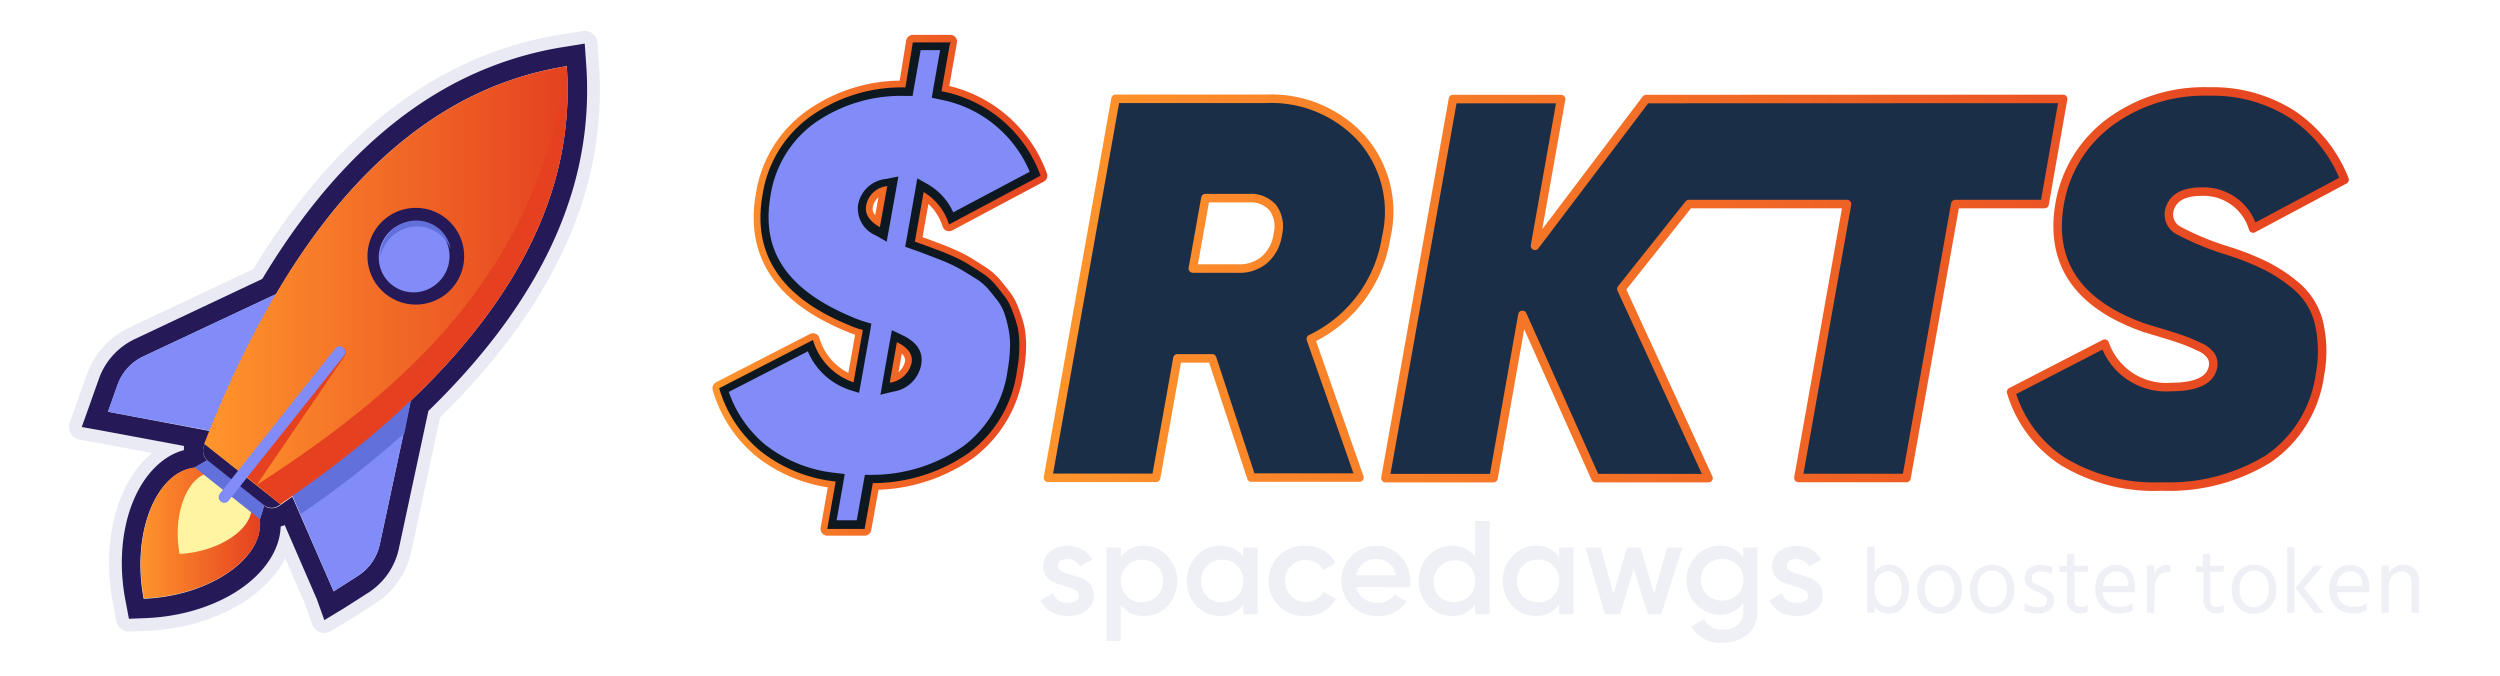
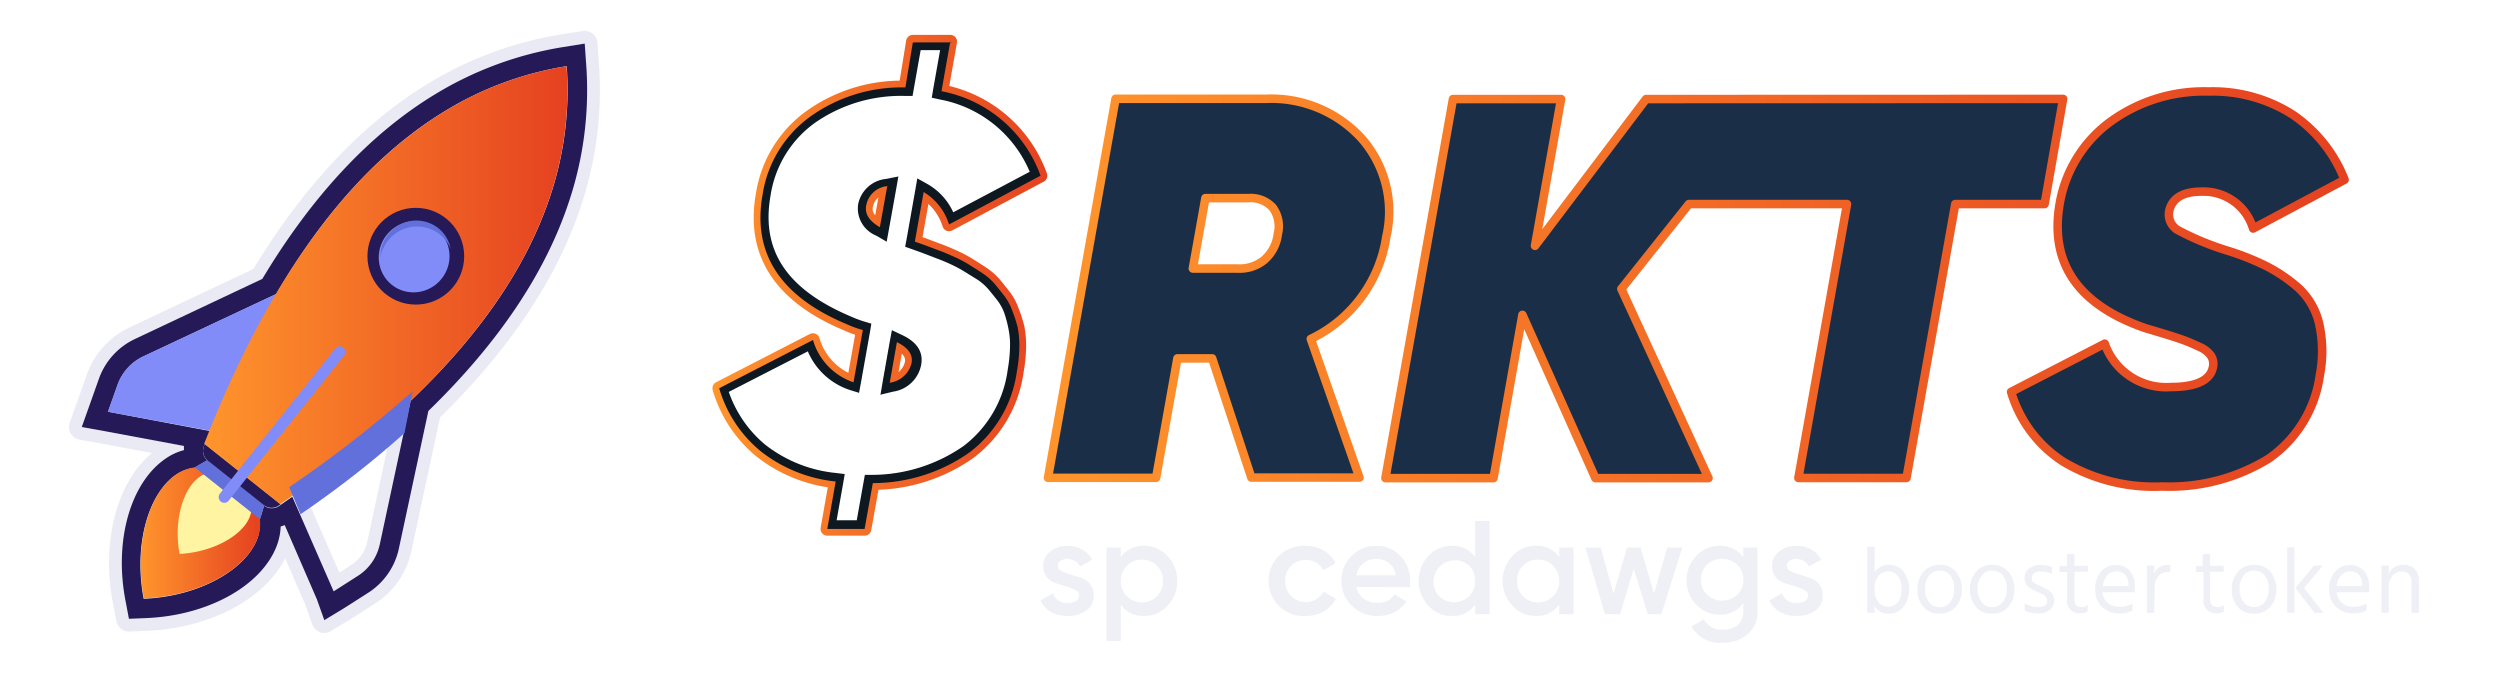
<svg xmlns="http://www.w3.org/2000/svg" xmlns:xlink="http://www.w3.org/1999/xlink" id="Layer_1" data-name="Layer 1" viewBox="0 0 185 50">
  <defs>
    <linearGradient id="linear-gradient" x1="52.66" y1="21.1" x2="77.5" y2="21.1" gradientUnits="userSpaceOnUse">
      <stop offset="0" stop-color="#ff952c" />
      <stop offset="1" stop-color="#e54120" />
    </linearGradient>
    <linearGradient id="linear-gradient-2" x1="10.41" y1="39.42" x2="19.25" y2="39.42" xlink:href="#linear-gradient" />
    <linearGradient id="linear-gradient-3" x1="15.15" y1="21.1" x2="42.01" y2="21.1" xlink:href="#linear-gradient" />
    <linearGradient id="linear-gradient-4" x1="77.22" y1="21.35" x2="173.81" y2="21.35" xlink:href="#linear-gradient" />
  </defs>
  <g>
    <path d="M74.91,23a4,4,0,0,0-.58-1.09c-.26-.33-.5-.64-.74-.92a4.36,4.36,0,0,0-.9-.78c-.36-.24-.7-.45-1-.64A8.9,8.9,0,0,0,70.6,19c-.41-.19-.78-.34-1.1-.46l-1.12-.42-.68-.24.65-3.67a4.27,4.27,0,0,1,1.88,2.4L77,13a9.72,9.72,0,0,0-7.33-6.25l.65-3.67H67.55L67,6.47a11.61,11.61,0,0,0-7,2.13,8.75,8.75,0,0,0-3.57,5.81q-1.16,6.53,6.3,9.61a7,7,0,0,0,1.12.4l-.69,3.87a4.68,4.68,0,0,1-3-3.13l-6.94,3.57a9.45,9.45,0,0,0,3.07,4.66,10.72,10.72,0,0,0,5.55,2.24l-.62,3.51h2.76l.61-3.39a12.42,12.42,0,0,0,7.15-2.27,9.05,9.05,0,0,0,3.51-6,10.94,10.94,0,0,0,.18-1.74,7,7,0,0,0-.12-1.5A9.55,9.55,0,0,0,74.91,23Zm-8.54,2.34c.83.4,1.19.91,1.09,1.52a1.91,1.91,0,0,1-1.62,1.48Zm-.72-11.51-.54,3c-.8-.46-1.15-1-1-1.66A1.75,1.75,0,0,1,65.65,13.81Z" fill="none" stroke-linejoin="round" stroke="url(#linear-gradient)" />
    <g>
-       <path d="M62.15,35.36l-.33,0a10.42,10.42,0,0,1-5.39-2.16,9.15,9.15,0,0,1-2.89-4.27l6.39-3.28a4.89,4.89,0,0,0,3.06,3l.34.1.8-4.49-.27-.08a9.2,9.2,0,0,1-1.08-.38c-4.87-2-6.87-5-6.12-9.28a8.47,8.47,0,0,1,3.45-5.61A11.34,11.34,0,0,1,67,6.79h.27l.6-3.4H70L69.31,7l.3.06a9.41,9.41,0,0,1,7,5.8l-6.21,3.31a4.48,4.48,0,0,0-1.89-2.24l-.39-.21-.77,4.36.93.33,1.12.42c.32.12.68.27,1.08.46a10.14,10.14,0,0,1,1,.54q.45.27,1,.63a4.08,4.08,0,0,1,.84.73c.23.27.48.58.73.9a3.56,3.56,0,0,1,.53,1,9.36,9.36,0,0,1,.33,1.22,6.41,6.41,0,0,1,.12,1.43,13.49,13.49,0,0,1-.18,1.7,8.84,8.84,0,0,1-3.38,5.79,12.21,12.21,0,0,1-7,2.2h-.25l-.6,3.39H61.53Zm3.3-6.61.47-.12a2.19,2.19,0,0,0,1.84-1.73c.1-.53-.05-1.28-1.25-1.86l-.37-.18Zm.14-15.25a2,2,0,0,0-1.83,1.63,1.91,1.91,0,0,0,1.19,2l.39.22.7-3.93Z" fill="#818cf8" />
      <path d="M69.57,3.7l-.52,2.93-.1.6.59.13a9,9,0,0,1,6.66,5.35l-5.66,3a4.59,4.59,0,0,0-1.89-2.08l-.77-.43-.15.87-.65,3.67-.1.52.51.18.67.24L69,19l.28.11c.3.11.65.25,1.06.44a9.53,9.53,0,0,1,1,.53l1,.62a4,4,0,0,1,.77.67c.23.27.46.56.72.89a3.64,3.64,0,0,1,.49.91,9.2,9.2,0,0,1,.31,1.18,5.86,5.86,0,0,1,.11,1.36,11,11,0,0,1-.17,1.65A8.46,8.46,0,0,1,71.31,33a11.89,11.89,0,0,1-6.81,2.14l-.5,0-.09.5L63.4,38.5H61.91l.49-2.77.11-.65L61.86,35a10.09,10.09,0,0,1-5.23-2.09A8.83,8.83,0,0,1,53.93,29l5.85-3a5.1,5.1,0,0,0,3.11,2.86l.68.21.13-.7.69-3.87.09-.55-.54-.16a8.66,8.66,0,0,1-1-.38c-4.71-2-6.64-4.86-5.92-8.93A8.12,8.12,0,0,1,60.29,9.1,11.13,11.13,0,0,1,67,7.1h.53l.09-.52.51-2.87h1.49m-4,14.14.16-.88.54-3,.16-.91-.91.18a2.34,2.34,0,0,0-2.07,1.89,2.17,2.17,0,0,0,1.35,2.31l.77.45m-.52,11.33,1-.24a2.47,2.47,0,0,0,2.07-2c.11-.63,0-1.53-1.42-2.19l-.75-.36-.15.81-.53,3-.17,1m5.27-26.1H67.55L67,6.47a11.61,11.61,0,0,0-7,2.13,8.75,8.75,0,0,0-3.57,5.81q-1.16,6.53,6.3,9.61a7,7,0,0,0,1.12.4l-.69,3.87a4.68,4.68,0,0,1-3-3.13l-6.94,3.57a9.45,9.45,0,0,0,3.07,4.66,10.72,10.72,0,0,0,5.55,2.24l-.62,3.51h2.76l.61-3.39a12.42,12.42,0,0,0,7.15-2.27,9.05,9.05,0,0,0,3.51-6,10.94,10.94,0,0,0,.18-1.74,7,7,0,0,0-.12-1.5A9.55,9.55,0,0,0,74.91,23a4,4,0,0,0-.58-1.09c-.26-.33-.5-.64-.74-.92a4.36,4.36,0,0,0-.9-.78c-.36-.24-.7-.45-1-.64A8.9,8.9,0,0,0,70.6,19c-.41-.19-.78-.34-1.1-.46l-1.12-.42-.68-.24.65-3.67a4.27,4.27,0,0,1,1.88,2.4L77,13a9.72,9.72,0,0,0-7.33-6.25l.65-3.67ZM65.65,13.81l-.54,3c-.8-.46-1.15-1-1-1.66a1.75,1.75,0,0,1,1.58-1.38Zm.19,14.51.53-3c.83.4,1.19.91,1.09,1.52a1.91,1.91,0,0,1-1.62,1.48Z" fill="#0e1821" />
    </g>
  </g>
  <g>
    <path d="M41.94,4.9a24.64,24.64,0,0,1-1.2,9.55C38.91,20,35.22,25.07,30.38,29.67L28.1,40.3a3.68,3.68,0,0,1-1.61,2.31l-1.8,1.15-3.06-7-.86.6h0l-.11.08a.92.92,0,0,1-.55.17.86.86,0,0,1-.57-.2l0,0-.21.7-.12.34a3.16,3.16,0,0,1-.17,1.42c-.88,2.33-4.37,4.28-8.41,4.44-.76-4,.35-7.82,2.43-9.2a3.16,3.16,0,0,1,1.34-.49l.41-.25.52-.3,1.78,1.41-1.75-1.39A.93.93,0,0,1,15.1,33l.44-1.1L8,30.47l.71-2a3.7,3.7,0,0,1,1.89-2.09l9.84-4.62C23.81,16,27.93,11.26,32.91,8.23a24.74,24.74,0,0,1,9-3.33m1.33-1.67-1.55.25A26.21,26.21,0,0,0,32.16,7c-4.77,2.9-9.06,7.49-12.75,13.64L10,25.08A5.16,5.16,0,0,0,7.33,28l-.71,2-.57,1.6,1.67.3L13.61,33c0,.1,0,.21,0,.31a4.24,4.24,0,0,0-1.3.59c-2.66,1.77-3.91,6.15-3,10.67l.23,1.22,1.24-.05c4.6-.18,8.59-2.39,9.71-5.38a4.47,4.47,0,0,0,.28-1.4l.3-.1,2.38,5.49L24,45.89,25.47,45l1.8-1.15a5.15,5.15,0,0,0,2.24-3.23L31.7,30.41c5.15-5,8.66-10.19,10.41-15.51A26,26,0,0,0,43.38,4.8l-.11-1.57Z" fill="none" stroke="#e9eaf3" stroke-linejoin="round" stroke-width="1.89" />
    <path d="M41.94,4.9a24.64,24.64,0,0,1-1.2,9.55C38.91,20,35.22,25.07,30.38,29.67L28.1,40.3a3.68,3.68,0,0,1-1.61,2.31l-1.8,1.15-3.06-7-.86.6h0l-.11.08a.92.92,0,0,1-.55.17.86.86,0,0,1-.57-.2l0,0-.21.7-.12.34a3.16,3.16,0,0,1-.17,1.42c-.88,2.33-4.37,4.28-8.41,4.44-.76-4,.35-7.82,2.43-9.2a3.16,3.16,0,0,1,1.34-.49l.41-.25.52-.3,1.78,1.41-1.75-1.39A.93.93,0,0,1,15.1,33l.44-1.1L8,30.47l.71-2a3.7,3.7,0,0,1,1.89-2.09l9.84-4.62C23.81,16,27.93,11.26,32.91,8.23a24.74,24.74,0,0,1,9-3.33m1.33-1.67-1.55.25A26.21,26.21,0,0,0,32.16,7c-4.77,2.9-9.06,7.49-12.75,13.64L10,25.08A5.16,5.16,0,0,0,7.33,28l-.71,2-.57,1.6,1.67.3L13.61,33c0,.1,0,.21,0,.31a4.24,4.24,0,0,0-1.3.59c-2.66,1.77-3.91,6.15-3,10.67l.23,1.22,1.24-.05c4.6-.18,8.59-2.39,9.71-5.38a4.47,4.47,0,0,0,.28-1.4l.3-.1,2.38,5.49L24,45.89,25.47,45l1.8-1.15a5.15,5.15,0,0,0,2.24-3.23L31.7,30.41c5.15-5,8.66-10.19,10.41-15.51A26,26,0,0,0,43.38,4.8l-.11-1.57Z" fill="#251a57" />
    <g>
      <g>
        <path d="M19.06,39.84a3,3,0,0,0-.17-2.49,1.58,1.58,0,0,0-.29-.41,2.27,2.27,0,0,1-.46,1.74,5.86,5.86,0,0,1-4.4,1.71,5.88,5.88,0,0,1,.67-4.68A2.31,2.31,0,0,1,16,34.87a1.93,1.93,0,0,0-.46-.19,3,3,0,0,0-2.46.4c-2.08,1.38-3.19,5.22-2.43,9.2C14.69,44.12,18.18,42.17,19.06,39.84Z" fill="url(#linear-gradient-2)" />
        <path d="M18.47,36.89a13.26,13.26,0,0,0-1.16-1,11.41,11.41,0,0,0-1.23-.9c-2-.36-3.39,2.83-2.79,6C16.47,40.83,19.29,38.8,18.47,36.89Z" fill="#fff4a1" />
        <path d="M20.38,22.77l.72-1.33L10.58,26.38a3.7,3.7,0,0,0-1.89,2.09l-.71,2L16.24,32A92.7,92.7,0,0,1,20.38,22.77Z" fill="#818cf8" />
-         <path d="M29.4,29.94c.39-.33.76-.66,1.14-1L28.1,40.3a3.68,3.68,0,0,1-1.61,2.31l-1.8,1.15-3.34-7.71A89.51,89.51,0,0,0,29.4,29.94Z" fill="#818cf8" />
        <polygon points="19.56 37.38 15.35 34.04 14.4 34.58 19.24 38.43 19.56 37.38" fill="#6170db" />
        <path d="M15.15,32.84,15.1,33a.93.93,0,0,0,.28,1.09l4.16,3.3a.93.93,0,0,0,1.12,0l.11-.08Z" fill="#251a57" />
        <path d="M40.73,14.45c-2.9,8.81-10.51,16.45-20,22.86l-5.62-4.47C19.26,22.19,25,13.05,32.92,8.23a24.69,24.69,0,0,1,9-3.33A24.43,24.43,0,0,1,40.73,14.45Z" fill="url(#linear-gradient-3)" />
        <g>
          <circle cx="30.77" cy="18.96" r="3.58" fill="#251a57" />
          <ellipse cx="30.77" cy="18.96" rx="2.66" ry="2.61" transform="matrix(0.62, -0.78, 0.78, 0.62, -3.22, 31.25)" fill="#818cf8" />
          <path d="M28.71,17.81a2.73,2.73,0,0,1,3.83-.47,2.58,2.58,0,0,1,.81,1.08,2.56,2.56,0,0,0-.92-1.54,2.63,2.63,0,0,0-3.7.46,2.66,2.66,0,0,0-.59,1.72A2.84,2.84,0,0,1,28.71,17.81Z" fill="#6170db" />
        </g>
        <path d="M30.54,28.94c-.38.34-.75.67-1.14,1a89.51,89.51,0,0,1-8,6.11l.84,2a73.7,73.7,0,0,0,7.69-6Z" fill="#6170db" />
-         <path d="M40.73,14.45c-2.9,8.81-10.51,16.45-20,22.86L19,35.88c8.87-5.73,16.66-12.26,20.66-22.31A39,39,0,0,0,41.94,4.9,24.43,24.43,0,0,1,40.73,14.45Z" fill="#e54120" />
      </g>
-       <path d="M25.4,25.72,18,35.07l1,.81,6.52-9.56a.45.45,0,0,0-.09-.6Z" fill="#e54120" />
+       <path d="M25.4,25.72,18,35.07a.45.45,0,0,0-.09-.6Z" fill="#e54120" />
      <path d="M16.34,37.12h0a.43.43,0,0,1-.07-.59l8.55-10.75a.4.4,0,0,1,.58-.06h0a.41.41,0,0,1,.07.58L16.92,37.05A.41.41,0,0,1,16.34,37.12Z" fill="#818cf8" />
    </g>
  </g>
  <path d="M102.58,17.55A10,10,0,0,1,97,25.08l3.6,10.26h-8l-2.9-8.82-2.57,0-1.58,8.84h-8l5-28.05H93.73a9.05,9.05,0,0,1,7,2.9A8.21,8.21,0,0,1,102.58,17.55ZM89.2,14.66l-.93,5.21h3.29a2.85,2.85,0,0,0,2-.64,3,3,0,0,0,1-1.92,2.33,2.33,0,0,0-.38-1.95,2.19,2.19,0,0,0-1.78-.7Zm32.61-7.33-8.22,10.86,1.93-10.86h-8l-5,28.05h8l2.14-12.08,5.4,12.08h8.37l-6.45-14,5-6.28h11.7l-3.6,20.27h8l3.61-20.27h6.61l1.37-7.78ZM160,36a13.05,13.05,0,0,1-7.36-1.86A9.28,9.28,0,0,1,148.82,29l6.93-3.57a4.81,4.81,0,0,0,4.89,3.21c1.89,0,2.94-.5,3.12-1.49a1.1,1.1,0,0,0-.16-.84,2,2,0,0,0-.84-.64c-.4-.19-.77-.35-1.12-.48s-.84-.29-1.46-.48l-1.47-.44q-7.44-2.61-6.29-9.22a9.51,9.51,0,0,1,3.69-6,11.77,11.77,0,0,1,7.33-2.28,11,11,0,0,1,6.17,1.68,10.4,10.4,0,0,1,3.89,4.85l-6.77,3.61a3.82,3.82,0,0,0-3.81-2.73q-2.08,0-2.4,1.44a1.34,1.34,0,0,0,.72,1.45,20.55,20.55,0,0,0,3.6,1.48,19.44,19.44,0,0,1,2.87,1.14A11.68,11.68,0,0,1,170,21.23a5.21,5.21,0,0,1,1.61,2.69,9.4,9.4,0,0,1,.06,3.84,9,9,0,0,1-3.79,6.18A14,14,0,0,1,160,36Z" fill="#1b2e47" stroke-linecap="round" stroke-linejoin="round" stroke-width="0.63" stroke="url(#linear-gradient-4)" />
  <g opacity="0.72">
    <path d="M78.29,41.88a.42.42,0,0,0,.27.38,3.49,3.49,0,0,0,.66.26l.78.24a1.42,1.42,0,0,1,.67.46,1.28,1.28,0,0,1,.27.84,1.3,1.3,0,0,1-.55,1.12,2.23,2.23,0,0,1-1.37.4,2.5,2.5,0,0,1-1.26-.3,1.84,1.84,0,0,1-.76-.85l.92-.53a1.05,1.05,0,0,0,1.1.71c.55,0,.83-.19.83-.56a.44.44,0,0,0-.27-.38,3.64,3.64,0,0,0-.65-.27l-.79-.24a1.43,1.43,0,0,1-.67-.44,1.25,1.25,0,0,1-.27-.82,1.31,1.31,0,0,1,.52-1.09A2,2,0,0,1,79,40.39a2.11,2.11,0,0,1,1.09.28,1.82,1.82,0,0,1,.73.75l-.9.5a1.06,1.06,0,0,0-1.44-.43A.43.43,0,0,0,78.29,41.88Z" fill="#e9eaf3" />
    <path d="M84.67,40.39a2.31,2.31,0,0,1,1.73.76,2.71,2.71,0,0,1,0,3.68,2.3,2.3,0,0,1-1.73.75,2,2,0,0,1-1.73-.83v2.68H81.88V40.52h1.06v.71A2,2,0,0,1,84.67,40.39Zm-1.28,3.73a1.48,1.48,0,0,0,1.11.45,1.52,1.52,0,0,0,1.12-.45A1.57,1.57,0,0,0,86.06,43a1.55,1.55,0,0,0-.44-1.13,1.52,1.52,0,0,0-1.12-.45,1.48,1.48,0,0,0-1.11.45A1.52,1.52,0,0,0,82.94,43,1.54,1.54,0,0,0,83.39,44.12Z" fill="#e9eaf3" />
-     <path d="M92,40.52h1.06v4.93H92v-.71a2,2,0,0,1-1.73.84,2.3,2.3,0,0,1-1.73-.75,2.72,2.72,0,0,1,0-3.69,2.3,2.3,0,0,1,1.73-.75,2,2,0,0,1,1.73.83Zm-2.68,3.6a1.52,1.52,0,0,0,1.12.45,1.48,1.48,0,0,0,1.11-.45A1.54,1.54,0,0,0,92,43a1.52,1.52,0,0,0-.45-1.13,1.48,1.48,0,0,0-1.11-.45,1.52,1.52,0,0,0-1.12.45A1.55,1.55,0,0,0,88.88,43,1.57,1.57,0,0,0,89.32,44.12Z" fill="#e9eaf3" />
    <path d="M96.63,45.58a2.6,2.6,0,1,1,0-5.19,2.61,2.61,0,0,1,1.32.35,2.19,2.19,0,0,1,.88.93l-.91.53a1.31,1.31,0,0,0-.51-.56,1.57,1.57,0,0,0-.79-.2,1.51,1.51,0,0,0-1.09.44A1.53,1.53,0,0,0,95.1,43a1.53,1.53,0,0,0,2.31,1.34,1.4,1.4,0,0,0,.53-.55l.91.52a2.33,2.33,0,0,1-.9.94A2.6,2.6,0,0,1,96.63,45.58Z" fill="#e9eaf3" />
    <path d="M100.38,43.44a1.34,1.34,0,0,0,.55.87,1.72,1.72,0,0,0,1,.3,1.43,1.43,0,0,0,1.27-.62l.88.52A2.45,2.45,0,0,1,102,45.58a2.62,2.62,0,0,1-1.94-.73A2.49,2.49,0,0,1,99.27,43a2.53,2.53,0,0,1,.73-1.85,2.49,2.49,0,0,1,1.87-.75,2.31,2.31,0,0,1,1.78.76,2.63,2.63,0,0,1,.7,1.85,2.73,2.73,0,0,1,0,.44Zm0-.87h2.9a1.38,1.38,0,0,0-.49-.9,1.42,1.42,0,0,0-.92-.31,1.47,1.47,0,0,0-1,.33A1.45,1.45,0,0,0,100.37,42.57Z" fill="#e9eaf3" />
    <path d="M109.16,38.55h1.07v6.9h-1.07v-.71a2,2,0,0,1-1.72.84,2.32,2.32,0,0,1-1.74-.75,2.72,2.72,0,0,1,0-3.69,2.32,2.32,0,0,1,1.74-.75,2,2,0,0,1,1.72.83Zm-2.67,5.57a1.61,1.61,0,0,0,2.23,0,1.57,1.57,0,0,0,.44-1.13,1.55,1.55,0,0,0-.44-1.13,1.59,1.59,0,0,0-2.23,2.26Z" fill="#e9eaf3" />
    <path d="M115.38,40.52h1.06v4.93h-1.06v-.71a2,2,0,0,1-1.73.84,2.3,2.3,0,0,1-1.73-.75,2.7,2.7,0,0,1,0-3.69,2.3,2.3,0,0,1,1.73-.75,2,2,0,0,1,1.73.83Zm-2.68,3.6a1.52,1.52,0,0,0,1.12.45,1.48,1.48,0,0,0,1.11-.45,1.54,1.54,0,0,0,.45-1.13,1.52,1.52,0,0,0-.45-1.13,1.48,1.48,0,0,0-1.11-.45,1.52,1.52,0,0,0-1.12.45,1.55,1.55,0,0,0-.44,1.13A1.57,1.57,0,0,0,112.7,44.12Z" fill="#e9eaf3" />
    <path d="M123.37,40.52h1.12l-1.55,4.93h-1l-1.05-3.36-1,3.36h-1.13l-1.44-4.93h1.13l.95,3.41,1-3.41h1l1,3.4Z" fill="#e9eaf3" />
    <path d="M129,40.52h1.05v4.71a2.09,2.09,0,0,1-.74,1.72,2.74,2.74,0,0,1-1.8.61,2.4,2.4,0,0,1-2.34-1.2l.92-.53a1.46,1.46,0,0,0,1.44.76,1.53,1.53,0,0,0,1.08-.36,1.29,1.29,0,0,0,.39-1v-.6a2,2,0,0,1-1.72.85,2.34,2.34,0,0,1-1.76-.74,2.61,2.61,0,0,1,0-3.6,2.35,2.35,0,0,1,1.76-.75,2,2,0,0,1,1.72.86ZM126.32,44a1.62,1.62,0,0,0,2.24,0,1.47,1.47,0,0,0,.45-1.1,1.51,1.51,0,0,0-.45-1.11,1.65,1.65,0,0,0-2.24,0,1.51,1.51,0,0,0-.45,1.11A1.47,1.47,0,0,0,126.32,44Z" fill="#e9eaf3" />
    <path d="M132.23,41.88a.42.42,0,0,0,.27.38,3.49,3.49,0,0,0,.66.26l.78.24a1.42,1.42,0,0,1,.67.46,1.28,1.28,0,0,1,.27.84,1.3,1.3,0,0,1-.55,1.12,2.23,2.23,0,0,1-1.37.4,2.5,2.5,0,0,1-1.26-.3,1.89,1.89,0,0,1-.76-.85l.92-.53a1.05,1.05,0,0,0,1.1.71c.56,0,.84-.19.84-.56a.45.45,0,0,0-.28-.38,3.35,3.35,0,0,0-.65-.27l-.78-.24a1.41,1.41,0,0,1-.68-.44,1.25,1.25,0,0,1-.27-.82,1.31,1.31,0,0,1,.52-1.09,2,2,0,0,1,1.29-.42,2.11,2.11,0,0,1,1.09.28,1.82,1.82,0,0,1,.73.75l-.9.5a1.06,1.06,0,0,0-1.44-.43A.45.45,0,0,0,132.23,41.88Z" fill="#e9eaf3" />
  </g>
  <g opacity="0.72">
    <path d="M138.72,45.35h-.55V40.46h.55v1.91a1.21,1.21,0,0,1,1.06-.58,1.34,1.34,0,0,1,1.09.51,2.25,2.25,0,0,1,0,2.59,1.28,1.28,0,0,1-1.09.52,1.2,1.2,0,0,1-1.08-.58Zm0-1.77a1.43,1.43,0,0,0,.3,1,1,1,0,0,0,.73.32.88.88,0,0,0,.7-.35,1.48,1.48,0,0,0,.27-.92,1.53,1.53,0,0,0-.28-1,.9.9,0,0,0-.72-.35,1,1,0,0,0-.69.31A1.33,1.33,0,0,0,138.72,43.58Z" fill="#e9eaf3" />
    <path d="M145.18,43.61a1.88,1.88,0,0,1-.45,1.29,1.51,1.51,0,0,1-1.21.51,1.48,1.48,0,0,1-1.19-.5,1.87,1.87,0,0,1-.44-1.29,1.92,1.92,0,0,1,.45-1.3,1.47,1.47,0,0,1,1.18-.52,1.49,1.49,0,0,1,1.22.51A1.93,1.93,0,0,1,145.18,43.61Zm-2.73,0a1.54,1.54,0,0,0,.29.93,1,1,0,0,0,1.59,0,1.49,1.49,0,0,0,.28-.93,1.6,1.6,0,0,0-.27-1,.94.94,0,0,0-.82-.38.91.91,0,0,0-.78.39A1.55,1.55,0,0,0,142.45,43.62Z" fill="#e9eaf3" />
    <path d="M149.06,43.61a1.87,1.87,0,0,1-.44,1.29,1.53,1.53,0,0,1-1.22.51,1.48,1.48,0,0,1-1.19-.5,2.11,2.11,0,0,1,0-2.59,1.5,1.5,0,0,1,1.18-.52,1.53,1.53,0,0,1,1.23.51A1.92,1.92,0,0,1,149.06,43.61Zm-2.72,0a1.54,1.54,0,0,0,.29.93.93.93,0,0,0,.77.38,1,1,0,0,0,.81-.38,1.49,1.49,0,0,0,.29-.93,1.6,1.6,0,0,0-.27-1,1,1,0,0,0-.83-.38.91.91,0,0,0-.78.39A1.55,1.55,0,0,0,146.34,43.62Z" fill="#e9eaf3" />
    <path d="M152,44.42a.86.86,0,0,1-.31.71,1.28,1.28,0,0,1-.86.26,2.16,2.16,0,0,1-1-.21v-.53a1.94,1.94,0,0,0,1,.27.82.82,0,0,0,.49-.12.4.4,0,0,0,.16-.34.47.47,0,0,0-.18-.39,3.32,3.32,0,0,0-.61-.31,1.82,1.82,0,0,1-.63-.38.81.81,0,0,1-.24-.61.84.84,0,0,1,.33-.7,1.27,1.27,0,0,1,.81-.26,2.14,2.14,0,0,1,.88.15v.52a1.65,1.65,0,0,0-.87-.19.68.68,0,0,0-.44.13.38.38,0,0,0-.16.33.46.46,0,0,0,0,.21.43.43,0,0,0,.19.19l.21.12.28.13a2.2,2.2,0,0,1,.69.4A.8.8,0,0,1,152,44.42Z" fill="#e9eaf3" />
    <path d="M154.47,45.26a1,1,0,0,1-.51.13.93.93,0,0,1-1-1.06v-2h-.56v-.44h.56V41h.55v.87h1v.44h-1v2.05c0,.38.17.56.52.56a.75.75,0,0,0,.48-.16Z" fill="#e9eaf3" />
    <path d="M157.82,45.17a2,2,0,0,1-1,.22,1.78,1.78,0,0,1-1.29-.49,1.76,1.76,0,0,1-.48-1.29,1.89,1.89,0,0,1,.43-1.32,1.45,1.45,0,0,1,1.12-.48,1.36,1.36,0,0,1,1,.42,1.73,1.73,0,0,1,.38,1.19,2.54,2.54,0,0,1,0,.41h-2.39a1.18,1.18,0,0,0,.39.8,1.33,1.33,0,0,0,.87.27,1.64,1.64,0,0,0,.94-.24Zm-1.21-2.89a.92.92,0,0,0-.67.29,1.28,1.28,0,0,0-.32.8h1.88v-.13a1,1,0,0,0-.24-.7A.83.83,0,0,0,156.61,42.28Z" fill="#e9eaf3" />
    <path d="M159.41,45.35h-.54v-3.5h.54v.61a1,1,0,0,1,1-.65l.19,0v.54a.79.79,0,0,0-.3,0,.73.73,0,0,0-.61.34,1.29,1.29,0,0,0-.24.78Z" fill="#e9eaf3" />
    <path d="M164.57,45.26a1,1,0,0,1-.51.13.93.93,0,0,1-1-1.06v-2h-.56v-.44H163V41h.55v.87h1v.44h-1v2.05c0,.38.17.56.52.56a.75.75,0,0,0,.48-.16Z" fill="#e9eaf3" />
    <path d="M168.45,43.61A1.92,1.92,0,0,1,168,44.9a1.53,1.53,0,0,1-1.22.51,1.48,1.48,0,0,1-1.19-.5,1.87,1.87,0,0,1-.44-1.29,1.92,1.92,0,0,1,.45-1.3,1.48,1.48,0,0,1,1.18-.52,1.53,1.53,0,0,1,1.23.51A2,2,0,0,1,168.45,43.61Zm-2.72,0a1.47,1.47,0,0,0,.29.93.93.93,0,0,0,.77.38,1,1,0,0,0,.81-.38,1.49,1.49,0,0,0,.28-.93,1.6,1.6,0,0,0-.27-1,.94.94,0,0,0-.82-.38.91.91,0,0,0-.78.39A1.55,1.55,0,0,0,165.73,43.62Z" fill="#e9eaf3" />
    <path d="M169.79,45.35h-.54V40.49h.54Zm.71-1.84,1.43,1.84h-.66l-1.41-1.84,1.38-1.66h.65Z" fill="#e9eaf3" />
    <path d="M175.13,45.17a2.05,2.05,0,0,1-1,.22,1.76,1.76,0,0,1-1.28-.49,1.73,1.73,0,0,1-.49-1.29,1.9,1.9,0,0,1,.44-1.32,1.44,1.44,0,0,1,1.12-.48,1.34,1.34,0,0,1,1,.42,1.69,1.69,0,0,1,.39,1.19,1.73,1.73,0,0,1,0,.41h-2.39a1.19,1.19,0,0,0,.4.8,1.33,1.33,0,0,0,.87.27,1.66,1.66,0,0,0,.94-.24Zm-1.21-2.89a.9.9,0,0,0-.67.29,1.23,1.23,0,0,0-.33.8h1.88v-.13a1,1,0,0,0-.23-.7A.86.86,0,0,0,173.92,42.28Z" fill="#e9eaf3" />
    <path d="M179,45.35h-.55V43.08a.84.84,0,0,0-.2-.59.69.69,0,0,0-.51-.2.9.9,0,0,0-.68.3,1.17,1.17,0,0,0-.29.85v1.91h-.54v-3.5h.54v.61a1.11,1.11,0,0,1,1.1-.66,1.07,1.07,0,0,1,.82.31,1.15,1.15,0,0,1,.31.83Z" fill="#e9eaf3" />
  </g>
</svg>